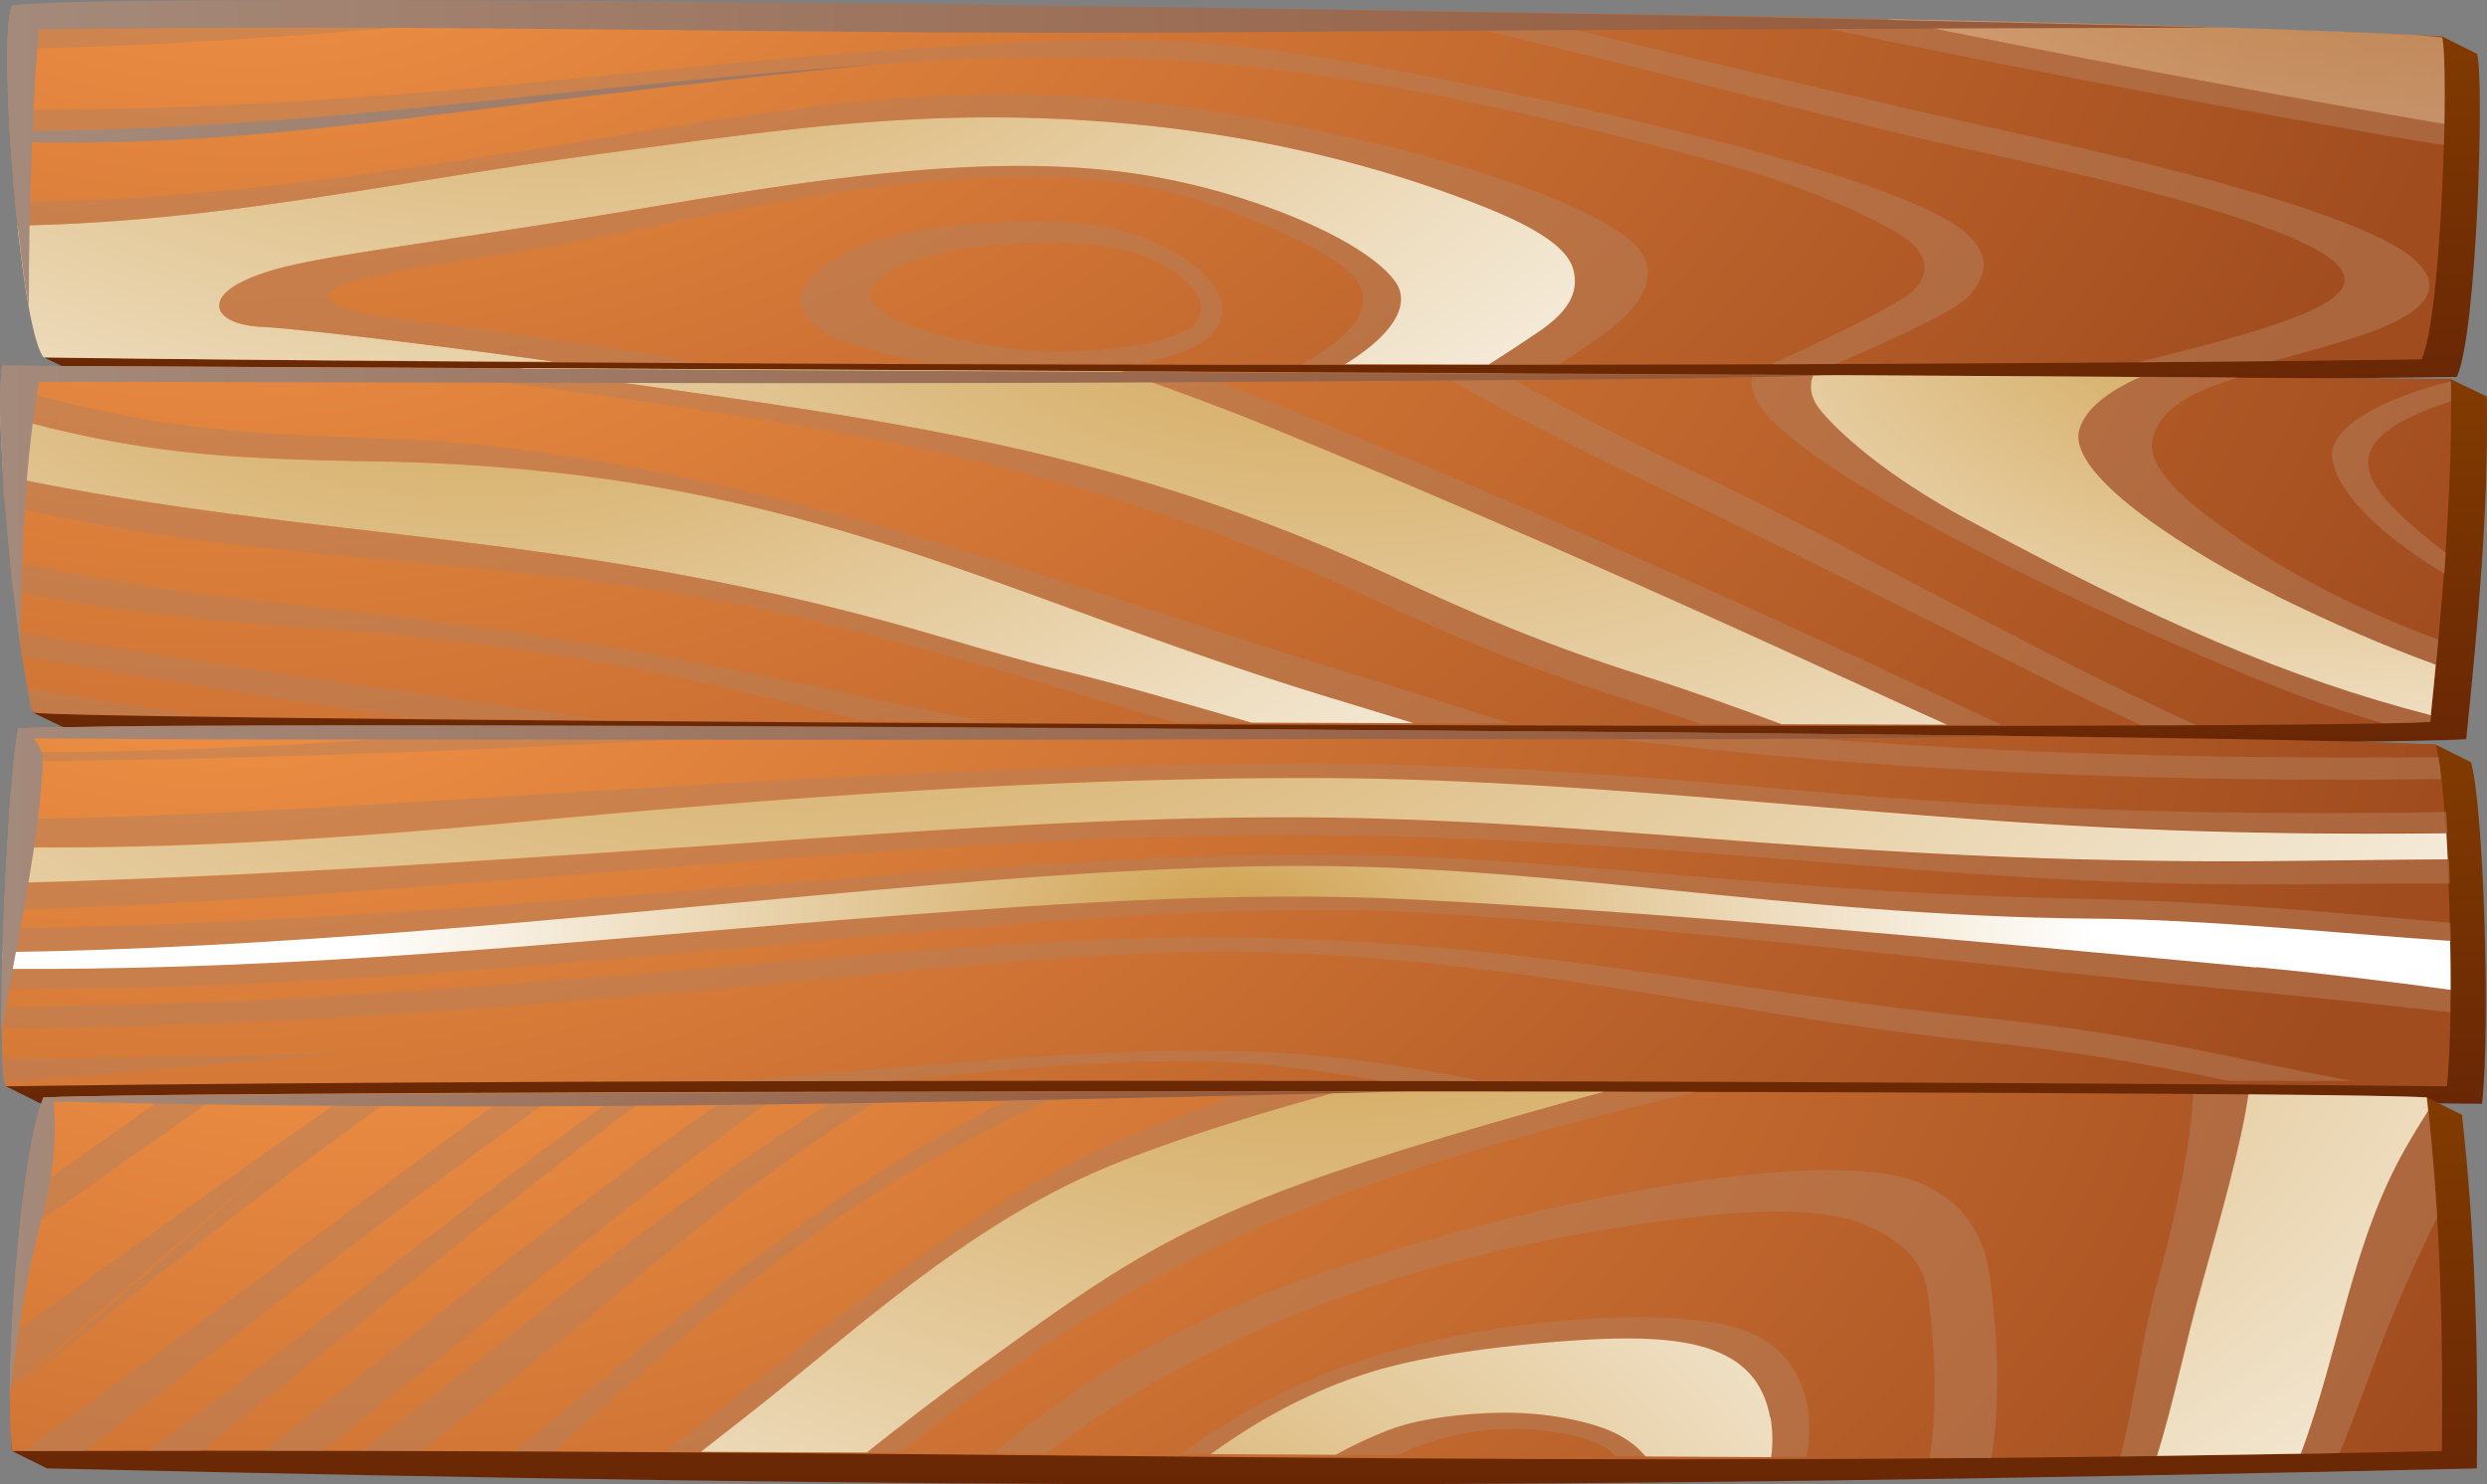
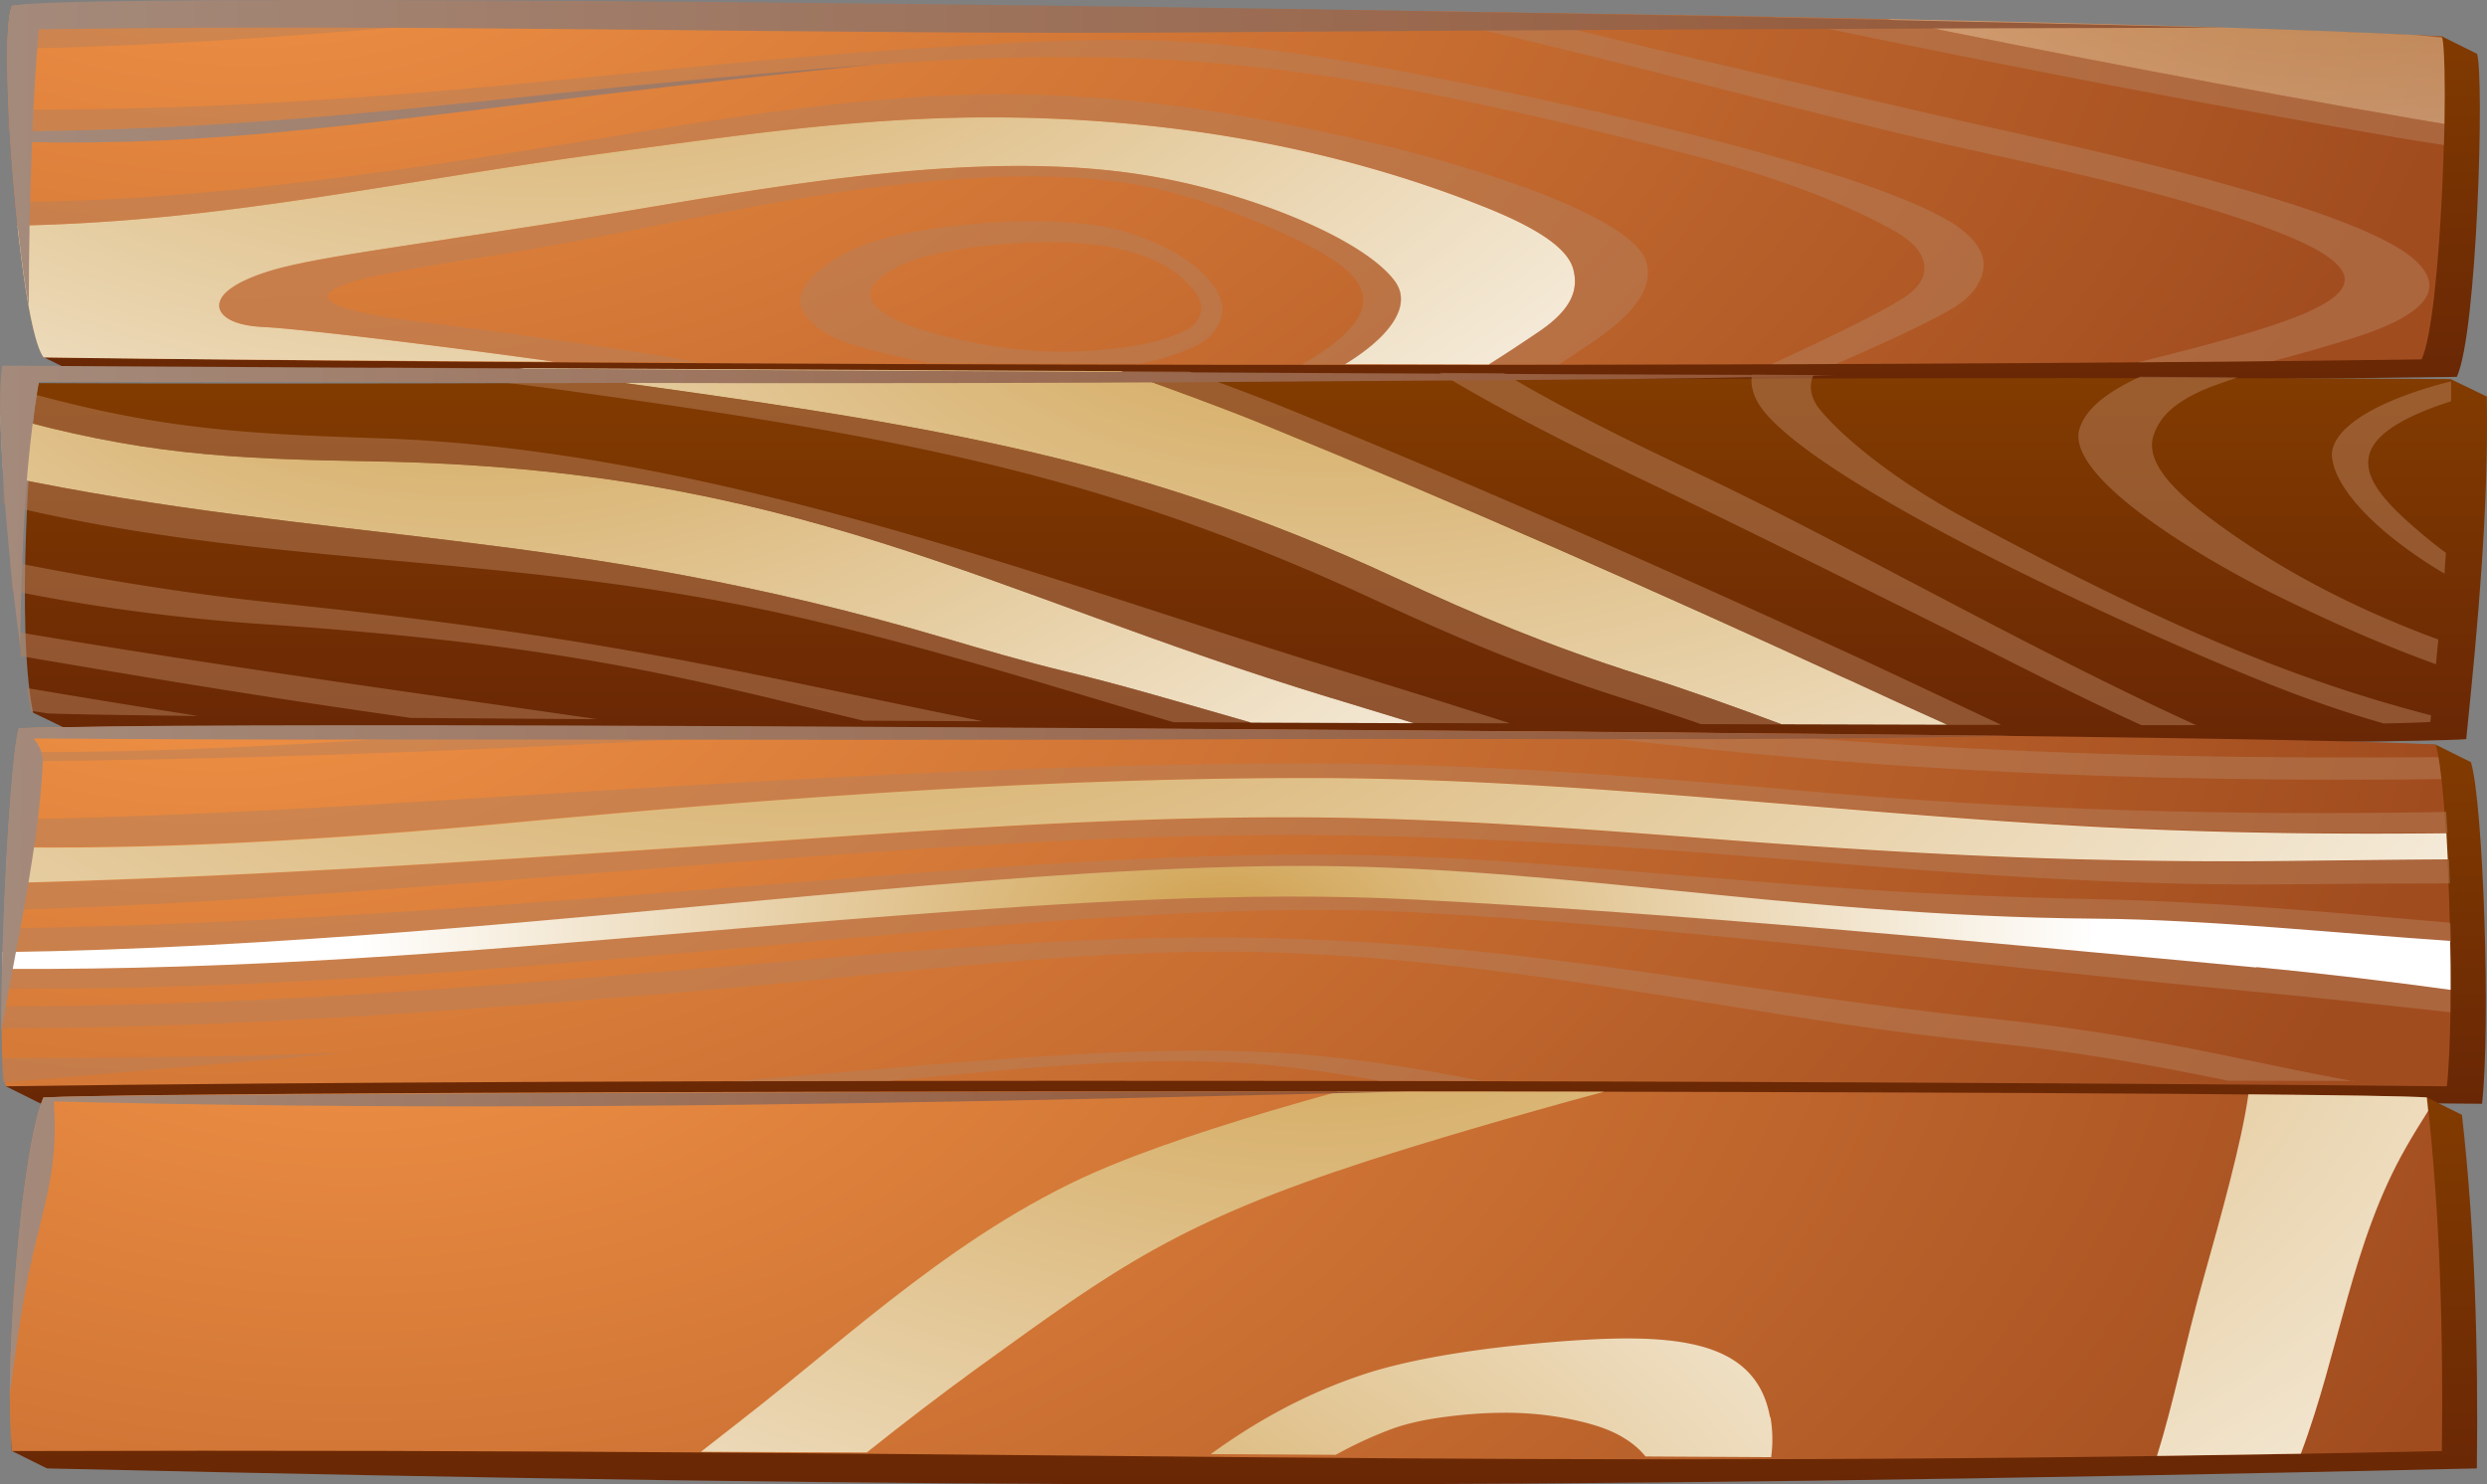
<svg xmlns="http://www.w3.org/2000/svg" viewBox="0 0 1000 597" fill="none" preserveAspectRatio="none">
  <rect x="0" y="0" width="1000" height="597" fill="#808080" stroke="none" />
  <path fill-rule="evenodd" clip-rule="evenodd" d="M19 9.385c24.603-3.794 739.245-5.3 962.862 5.245l14.154 7.03c2.945 10.156.001 112.715-8.169 129.901-241.856 3.403-716.258 2.734-956.119-.893l-14.154-7.031c-8.17-30.578-3.705-124.04 1.52-134.308L19 9.385Z" fill="url(#a)" />
  <path fill-rule="evenodd" clip-rule="evenodd" d="M4.845 2.354c25.459-3.962 762.9.893 977.017 12.276 2.945 10.155 0 112.714-8.169 129.9-241.856 3.404-716.258 2.734-956.119-.893C7.884 131.305-1.14 14.072 4.845 2.354Z" fill="url(#b)" />
  <path fill-rule="evenodd" clip-rule="evenodd" d="M15.483 154.072c233.591 1.116 738.582-3.46 969.893-1.619l14.534 7.031c.76 44.639-3.42 90.562-8.264 137.768-58.042 4.017-922.301-.056-963.814-3.627l-14.534-7.031c-6.934-33.144-1.33-116.954 2.185-132.578v.056Z" fill="url(#c)" />
-   <path fill-rule="evenodd" clip-rule="evenodd" d="M1.045 147.097c240.051 1.172 747.607 3.515 984.428 5.413.76 44.639-3.42 90.561-8.265 137.767-58.041 4.018-922.3 0-963.813-3.627-7.505-25.835-16.15-122.702-12.35-139.553Z" fill="url(#d)" />
  <path fill-rule="evenodd" clip-rule="evenodd" d="M21.754 299.93c52.152-2.566 827.401-5.077 957.639-.446l14.154 7.031c4.94 16.46 7.983 105.348 4.465 137.377-241.951-2.4-738.582-3.46-981.483 0l-14.154-7.031C.76 405.111 18.05 312.485 21.755 299.93Z" fill="url(#e)" />
  <path fill-rule="evenodd" clip-rule="evenodd" d="M7.6 292.9c55.951-2.79 895.512 1.451 971.792 6.584 4.94 16.461 7.98 105.349 4.465 137.377-241.951-2.399-738.581-3.459-981.482 0-4.56-9.43.855-129.23 5.225-143.905v-.056Z" fill="url(#f)" />
  <path fill-rule="evenodd" clip-rule="evenodd" d="M31.633 448.355c56.142-3.124 837.376-9.653 944.149-7.03l14.154 7.03c5.32 47.374 6.555 94.803 5.985 142.176-394.607 8.984-613.949 8.258-977.017 0l-14.155-7.03c-1.71-36.549 18.524-116.509 26.884-135.146Z" fill="url(#g)" />
  <path fill-rule="evenodd" clip-rule="evenodd" d="M17.478 441.381c60.036-3.348 909.762-3.237 958.399 0 5.319 47.373 6.554 94.802 5.984 142.175-385.677 8.091-548.307-1.339-977.017 0-3.42-31.191 3.704-121.92 12.634-142.175Z" fill="url(#h)" />
  <path style="mix-blend-mode:multiply" fill-rule="evenodd" clip-rule="evenodd" d="M180.584 96.041c21.944-3.292 47.592-7.142 75.236-11.83l1.33-.222c25.933-4.353 53.196-8.928 80.46-12.276 20.614-2.511 41.227-4.353 61.271-4.855 20.234-.502 39.898.335 58.517 3.125 22.039 3.292 44.647 9.82 63.361 17.577 18.999 7.867 34.008 17.13 40.183 25.667a14.101 14.101 0 0 1 1.615 3.013c3.04 8.203-3.705 18.135-17.669 27.565-1.33.893-2.66 1.786-4.18 2.678 19.189 0 38.473.056 57.947.112 6.839-4.297 13.584-8.761 20.328-13.336 13.205-8.984 15.674-16.907 13.68-24.775-1.995-8.035-13.015-16.237-35.813-25.277-60.987-24.384-128.433-35.767-197.114-35.99-52.722-.167-101.834 7.086-153.701 14.061C154.271 73.61 90.435 89.066 7.029 90.74c2.755 25.556 6.555 47.987 10.545 53.009 46.262.67 117.983 1.284 205.283 1.73a3778.276 3778.276 0 0 0-63.457-8.314c-27.358-3.348-46.832-5.357-53.387-5.636-6.27-.279-11.019-1.451-13.964-3.18-2.47-1.451-3.8-3.237-3.895-5.301 0-1.786.856-3.739 2.945-5.636 3.8-3.515 11.78-7.254 24.129-10.267 13.299-3.236 36.003-6.64 65.356-11.048v-.056Z" fill="url(#i)" />
  <path d="M375.417 91.968c7.6-1.116 15.2-1.898 22.799-2.4a216.26 216.26 0 0 1 20.899-.502c6.934.167 13.869.614 20.614 1.45 4.559.559 8.929 1.563 13.109 2.79a99.12 99.12 0 0 1 11.399 4.297c3.895 1.674 7.6 3.571 10.925 5.692 3.039 1.953 5.889 4.017 8.169 6.305 2.185 2.176 4.275 4.576 5.795 7.086 1.52 2.623 2.47 5.357 2.375 8.147-.095 2.623-1.045 5.413-2.85 7.868-1.71 2.399-4.18 4.52-7.41 6.138-4.654 2.343-9.879 4.185-15.484 5.691-2.47.67-5.035 1.228-7.599 1.73-28.404-.056-56.332-.167-83.5-.223-2.28-.391-4.465-.781-6.745-1.228-9.215-1.841-18.144-4.073-26.599-6.752-4.369-1.394-8.454-3.403-11.779-5.803-3.23-2.287-5.7-5.022-7.029-7.867-1.14-2.4-.95-4.966.095-7.366 1.14-2.678 3.324-5.301 5.794-7.421 3.23-2.79 7.03-5.357 11.4-7.644 4.084-2.177 8.739-4.018 13.584-5.413 7.029-2.009 14.439-3.515 22.133-4.631l-.095.055Zm-15.389 15.846c-22.798 12.053-3.134 21.985 21.849 27.9 23.559 5.58 43.318 7.198 67.826 4.296 9.69-1.116 19.569-3.403 27.264-7.253 3.894-1.953 5.984-5.58 6.079-8.593.19-3.795-2.85-7.645-6.079-10.825-11.4-11.16-30.399-15.513-51.108-15.959-19.568-.446-50.821 2.4-65.926 10.379l.095.055ZM7.029 90.684c83.405-1.618 147.241-17.13 239.006-29.462 51.962-6.975 100.979-14.173 153.701-14.061 68.681.223 136.127 11.55 197.113 35.99 22.704 9.096 33.818 17.298 35.813 25.277 1.995 7.868-.475 15.791-13.679 24.775-6.744 4.576-13.489 9.039-20.329 13.336h28.214a910.3 910.3 0 0 0 13.204-8.76c16.244-11.049 24.698-21.427 22.039-31.973-4.75-19.028-72.576-39.618-109.244-48.155-124.253-28.904-185.429-22.766-309.397-2.343C158.45 69.369 77.23 81.087 6.08 81.198v1.172l.094.167v.168l.19 1.507v.167l.095.893c0 .78.19 1.618.285 2.399v.446c0 .893.19 1.786.285 2.623v-.056ZM3.894 52.853c97.655-.614 174.41-10.881 248.506-18.135C438.304 16.47 499.575 14.686 685.764 63.845c34.673 9.15 62.222 20.924 77.326 29.852 12.919 7.589 14.819 18.302 1.995 26.337-9.31 5.859-30.399 16.238-52.912 26.449 8.834 0 17.479-.056 26.123-.111 20.614-8.984 39.138-17.577 47.782-22.99 3.8-2.399 6.84-5.245 8.74-8.314 1.995-3.069 2.945-6.249 2.755-9.374-.19-2.957-1.615-5.97-3.99-8.76-2.47-2.958-5.89-5.692-9.88-8.035-17.004-10.044-50.537-20.87-88.154-30.857-54.432-14.396-117.983-27.174-152.561-33.089-69.821-11.941-102.499-9.765-173.27-5.468-40.848 2.51-79.701 6.305-119.218 10.21C176.879 36.95 100.504 44.428 3.42 44.093v8.035h.474v.725Zm-.95-33.2c89.58-1.452 176.88-10.547 264.75-18.136-22.989-.111-45.028-.223-66.021-.334C136.032 6.037 70.2 9.83 3.419 10.223v2.008h-.19v3.292h-.19v4.297h-.095v-.168Zm558.663-15.29c75.52 16.015 162.44 40.622 226.561 54.962 21.279 4.799 67.256 14.34 104.399 25.947 82.55 25.723 54.622 38.222-20.804 57.417l-11.969 3.013c18.809-.167 36.858-.279 54.147-.502 10.924-2.902 21.564-5.915 31.538-9.04 33.058-10.267 36.573-21.036 26.028-31.135-22.418-21.372-131.092-44.807-171.939-53.958-39.043-8.76-77.706-18.023-116.464-27.118-24.888-5.86-52.057-12.723-80.08-19.084-13.774-.223-27.643-.39-41.512-.613l.095.111Zm150.186 2.4c83.025 17.353 166.81 33.814 251.45 48.433 6.27 1.06 12.729 2.12 19.474 3.125 0-2.902.19-5.747.19-8.482-4.18-.67-8.36-1.339-12.35-2.064-71.055-12.276-141.731-25.835-211.742-40.12-15.294-.335-30.968-.613-46.927-.948l-.095.056Zm260.854 7.42c3.135.391 6.27.782 9.31 1.117 0-.223-.095-.447-.19-.614a407.882 407.882 0 0 0-9.215-.446l.095-.056ZM115.228 107.09c-12.35 3.013-20.33 6.752-24.129 10.267-2.09 1.897-3.04 3.794-2.945 5.636 0 2.009 1.425 3.85 3.895 5.301 2.945 1.729 7.695 2.901 13.964 3.18 6.65.335 26.029 2.288 53.387 5.636a3776.916 3776.916 0 0 1 63.456 8.314c18.524.112 37.713.167 57.567.279-7.03-1.339-14.249-2.623-21.659-3.739-28.403-4.352-54.336-7.979-75.235-10.713-14.154-1.841-78.181-7.812-39.613-18.525 11.589-3.237 32.678-6.417 59.752-10.825 47.592-7.7 96.799-19.809 144.391-26.058 18.714-2.456 37.428-4.241 55.667-4.743 18.049-.502 35.528.279 51.962 2.957 19.474 3.125 41.037 11.16 57.566 18.525 30.684 13.671 49.302 26.449 20.804 47.262a113.331 113.331 0 0 1-10.544 6.696h17.289c1.425-.893 2.85-1.786 4.18-2.678 13.964-9.486 20.708-19.363 17.668-27.565-.38-1.06-.949-2.065-1.614-3.013-6.08-8.537-21.089-17.8-40.183-25.668-18.714-7.756-41.323-14.284-63.361-17.576-18.619-2.79-38.283-3.627-58.517-3.125-20.044.502-40.658 2.343-61.271 4.854-27.264 3.348-54.527 7.924-80.461 12.276l-1.33.223c-27.643 4.632-53.291 8.482-75.235 11.83-29.353 4.408-52.057 7.812-65.356 11.048l-.095-.056Z" fill="#B7805C" style="mix-blend-mode:multiply" opacity=".5" />
  <path style="mix-blend-mode:multiply" opacity=".5" fill-rule="evenodd" clip-rule="evenodd" d="M982.052 15.244c-3.135-.335-6.174-.726-9.309-1.116-50.822-2.511-126.628-4.687-213.928-6.473C828.826 21.94 899.407 35.5 970.558 47.775c4.085.725 8.169 1.395 12.349 2.064.285-16.795 0-30.298-.855-34.595Z" fill="url(#j)" />
  <path style="mix-blend-mode:multiply" fill-rule="evenodd" clip-rule="evenodd" d="M742.287 272.924c-76.566-35.21-154.556-69.693-234.542-102.336-17.194-7.03-36.857-14.117-56.901-21.315-83.785-.446-166.715-.837-242.426-1.228 8.454 1.172 16.909 2.344 25.458 3.572 132.993 18.469 217.633 29.964 326.876 80.573 33.628 15.568 61.652 27.453 99.27 39.394 19.568 6.194 37.997 12.834 56.331 19.697l66.591.168c-12.824-5.748-26.218-11.885-40.657-18.581v.056Z" fill="url(#k)" />
  <path style="mix-blend-mode:multiply" fill-rule="evenodd" clip-rule="evenodd" d="M535.2 280.68c-139.832-42.631-214.878-92.292-385.013-95.138-59.751-1.004-93.57-2.901-149.996-18.636.095 7.086.57 15.456 1.14 24.495 130.142 27.286 227.986 20.757 377.698 64.95 16.244 4.799 32.488 9.598 49.207 13.615 21.754 5.19 47.782 12.89 74.855 20.646 21.564.111 43.413.167 65.452.223-11.21-3.404-22.324-6.807-33.249-10.155h-.094Z" fill="url(#l)" />
  <path d="M980.437 257.188c-35.148-12.945-66.876-29.685-93.949-50.498-16.909-13.001-23.084-22.933-20.709-31.08 2.375-7.979 9.025-15.122 26.694-21.315 2.374-.837 4.844-1.674 7.219-2.511-12.634-.112-25.743-.168-39.137-.279-13.395 6.138-21.944 12.889-24.414 20.98-5.795 19.195 48.352 51.726 78.94 66.792 23.084 11.383 44.173 20.534 64.406 27.843.285-3.348.665-6.751.95-10.099v.167Zm-3.039 30.466c-57.567-14.898-110.669-37.887-186.854-79.011-28.309-15.289-48.448-31.806-58.232-43.244-4.18-4.911-5.225-9.988-3.135-14.564l-24.698-.167c-.38 1.897-.285 3.85.19 5.803.76 3.292 2.564 6.584 5.129 9.597 10.925 12.834 37.238 29.574 68.111 46.258 44.553 24.105 98.7 48.266 128.813 60.486 19.379 7.867 35.908 13.615 51.772 18.134 8.834-.167 15.294-.39 18.714-.613l.285-2.623-.095-.056Zm-94.235 4.018c-65.451-29.797-138.217-71.367-193.598-97.983-17.574-8.426-55.572-25.835-84.831-43.579l-25.933-.168c32.108 19.586 74.286 39.45 95.184 49.494 32.774 15.791 64.977 31.917 97.275 47.931 27.453 13.615 57.946 29.741 89.769 44.249h22.039l.095.056Zm-78.465-.168c-18.524-8.648-37.903-17.967-59.942-28.122-73.715-33.926-148.856-67.126-225.897-98.541-12.444-5.078-26.313-10.211-40.657-15.401l-27.263-.167c20.043 7.198 39.707 14.284 56.901 21.315 79.985 32.642 157.976 67.07 234.541 102.335 14.44 6.64 27.929 12.834 40.658 18.581h21.659ZM152.561 147.822c25.934 3.069 52.437 6.082 78.845 9.765 131.473 18.246 212.978 33.423 320.892 83.419 34.103 15.791 62.601 27.9 100.694 39.952 10.639 3.404 20.993 6.808 30.968 10.267 10.734 0 21.564.056 32.393.112-18.334-6.919-36.763-13.503-56.332-19.697-37.617-11.941-65.641-23.826-99.269-39.394-109.149-50.61-193.884-62.104-326.876-80.574a3208.672 3208.672 0 0 1-25.458-3.571l-55.857-.279ZM.095 166.849c56.427 15.736 90.245 17.689 149.996 18.637 170.23 2.846 245.181 52.507 385.013 95.138 11.019 3.348 22.133 6.751 33.248 10.155 12.919 0 25.838.112 38.852.112-21.848-6.975-43.507-13.783-64.881-20.311-118.363-36.102-254.965-90.004-390.522-94.356C91.005 174.271 59.087 171.816 0 154.741h.19V159.484H.095V166.849Zm1.995 36.214c107.249 25.891 202.528 18.748 317.091 44.751 50.442 11.439 101.549 27.453 152.656 42.63 10.355 0 20.709.112 31.158.112-27.073-7.756-53.101-15.457-74.855-20.646-16.719-4.017-32.963-8.816-49.207-13.615-149.711-44.137-247.556-37.608-377.698-64.95V199.045l.095 1.116V202.672h.76v.391Zm3.325 34.595c31.918 6.473 66.97 11.104 100.979 13.392 123.777 8.37 171.845 22.32 240.811 38.78 15.674.056 31.633.168 47.972.224a714.44 714.44 0 0 0-10.64-2.121c-89.769-18.19-143.061-31.973-274.723-45.588-36.478-3.794-71.151-9.653-105.73-16.46v1.953l.19.167V229.01c0 .613.096 1.227.19 1.841V231.688l.19 1.674v1.172l.19 1.283v1.395l.57.446Zm3.42 26.282c41.892 7.142 85.21 14.396 129.287 20.869 9.024 1.339 18.049 2.622 27.073 3.905 22.989.168 48.067.335 74.951.503C162.82 278.057 84.64 267.343 7.41 254.231v.167l.19 1.228v1.116l.19 1.395v.948l.095.168v.167l.19.893v.335l.095.892v2.511l.19.168.474-.279Zm4.274 22.04 6.27.949c10.164.335 30.873.669 60.226 1.004-22.988-3.627-45.787-7.309-68.68-11.215v.334c0 .391.19.782.19 1.172v.502c.094.447.19.837.284 1.284v.502l.285 1.172v.502c.095.391.19.781.285 1.116v.223l.285 1.172v.223c0 .335.19.67.285 1.004v.112l.57-.056Zm970.178-63.778c-3.99-2.957-7.694-5.97-11.019-8.816-22.134-18.916-33.058-34.707 5.7-49.382a147.236 147.236 0 0 1 7.599-2.623v-8.035c-5.7 1.451-11.019 3.013-15.769 4.687-18.619 6.473-30.493 14.787-32.013 23.213a9.257 9.257 0 0 0 0 3.236c1.235 9.374 10.639 21.092 24.698 32.252a181.28 181.28 0 0 0 20.424 13.949c.19-2.845.38-5.635.57-8.481h-.19Z" fill="#B7805C" style="mix-blend-mode:multiply" opacity=".5" />
-   <path style="mix-blend-mode:multiply" fill-rule="evenodd" clip-rule="evenodd" d="M915.079 239.388c-30.588-15.065-84.735-47.596-78.94-66.791 2.47-8.091 10.924-14.898 24.414-20.98-40.848-.279-85.02-.558-131.378-.782-2.089 4.576-.949 9.654 3.135 14.564 9.69 11.439 29.828 27.955 58.232 43.244 76.185 41.124 129.287 64.113 186.854 79.012.665-6.808 1.425-13.615 1.995-20.367-20.234-7.366-41.228-16.461-64.407-27.844l.095-.056Z" fill="url(#m)" />
  <path d="M357.653 434.685c50.632-4.799 106.679-11.048 153.986-6.249 13.3 1.339 27.739 3.515 43.128 6.193h40.657c-28.213-5.58-56.426-9.932-82.835-11.327-57.281-3.125-124.917 3.906-182.389 8.593-12.064 1.004-24.034 1.953-36.098 2.957 20.899 0 42.083-.111 63.551-.111v-.056Zm-216.302-11.327c-46.832 1.674-93.664 2.064-140.497 2.176v4.91s0 .447.095.67v2.399c0 .223 0 .447.095.614v.335s.095.39.19.558v.335l139.547-12.053.57.056Zm805.268 11.55c-11.21-2.064-22.704-4.352-34.673-6.863-39.043-8.314-71.151-14.229-111.999-18.469-105.253-10.937-183.814-30.523-297.237-32.475-72.386-1.228-153.226 6.863-225.707 12.833-89.01 7.31-177.45 14.62-276.339 14.787v.112H.57v8.704c99.554-.223 188.374-7.533 277.669-14.842 71.911-5.915 152.466-17.131 224.187-15.903 64.501 1.116 125.868 11.048 187.804 21.036 36.383 5.915 71.056 11.439 108.199 15.289 35.717 3.683 64.596 8.705 97.559 15.512 17.004 0 33.913 0 50.632.056v.223Zm38.663-36.827c-24.604-3.348-50.442-6.584-78.181-9.151-111.713-10.49-233.876-21.929-338.75-27.342-68.016-3.515-140.497 1.34-208.133 6.473-28.023 2.12-56.331 4.52-84.45 6.919-89.2 7.589-176.31 15.01-275.009 14.508v8.147c99.459.502 186.854-6.92 276.434-14.564 89.01-7.589 204.333-20.701 290.493-16.238 104.494 5.413 226.562 21.427 338.085 31.917 25.554 2.4 52.247 5.357 79.511 8.315v-9.598.614Zm-.285-27.007c-47.688-4.241-95.565-8.481-141.257-9.43-35.908-.781-71.721-2.176-107.629-4.854-25.173-1.842-46.737-3.683-66.591-5.301-59.466-4.966-104.304-8.705-162.345-7.645-61.272 1.116-122.068 5.915-182.675 10.658-106.963 8.426-215.447 17.521-323.17 18.804V383.406c108.578-1.507 221.716-13.113 324.69-22.599 60.132-5.58 120.548-10.825 181.345-11.941 113.138-2.064 207.087 20.032 335.995 21.092 44.362.391 98.604 6.027 142.112 8.928 0-2.455-.095-4.854-.19-7.31l-.285-.502Zm-.95-25.277c-20.899.056-41.893.391-62.887.614-82.265.893-149.711-2.399-231.311-8.76-54.052-4.185-108.864-8.37-163.391-8.761-85.019-.614-176.689 7.031-261.329 12.667-86.54 5.747-170.99 11.383-262.945 13.726V365.996c172.32-4.798 368.199-31.303 524.749-30.187 54.052.391 108.674 3.348 162.251 7.477 82.075 6.361 149.236 13.225 231.976 12.332 21.374-.223 42.653-.335 63.932-.335-.095-3.236-.285-6.473-.38-9.653l-.665.167Zm-1.14-19.25c-81.696 1.395-166.336-.279-258.195-8.538-66.211-5.97-133.087-10.992-198.728-10.992-103.829 0-215.163 6.64-319.182 13.057-67.256 4.185-133.562 8.314-203.193 9.486V340.496c66.211.949 133.942-3.348 204.808-9.988 102.974-9.653 214.783-17.855 318.231-17.855 103.449 0 213.453 14.396 320.227 19.808 45.502 2.288 91.289 2.902 137.267 2.4-.19-2.958-.38-5.803-.57-8.538l-.665.224Zm-2.47-22.041c-16.909.112-33.818.167-50.632.112-74.191-.335-148.191-3.014-227.037-9.709-28.023-.279-57.091-.503-86.825-.726 16.434 1.339 34.008 3.069 53.102 5.19 108.674 12.22 212.028 15.121 312.627 13.949-.38-3.403-.76-6.361-1.235-8.76v-.056Zm-747.321-12.332c-75.901 4.688-150.852 10.77-227.132 10.267V303.446l-.095.056V305.12l-.095.056v1.004l-.095.056c91.1-.893 174.03-3.906 261.9-8.593 31.063-1.674 62.696-3.348 94.994-4.911l3.325-.167c-46.547-.223-91.29-.335-132.707-.446l-.095.055Z" fill="#B7805C" style="mix-blend-mode:multiply" opacity=".5" />
  <path style="mix-blend-mode:multiply" fill-rule="evenodd" clip-rule="evenodd" d="M907.197 388.93c27.738 2.623 53.481 5.803 78.18 9.151 0-6.361 0-13.001-.19-19.697-43.412-2.902-97.654-8.593-142.112-8.928-128.907-1.06-222.856-23.212-335.995-21.092-60.796 1.116-121.213 6.417-181.344 11.941-102.974 9.486-216.112 21.148-324.691 22.599V389.655c98.604.503 185.809-6.919 275.009-14.507 28.118-2.4 56.426-4.799 84.45-6.919 67.636-5.134 140.117-9.988 208.133-6.473 104.873 5.412 227.036 16.851 338.75 27.341l-.19-.167Z" fill="url(#n)" />
  <path style="mix-blend-mode:multiply" fill-rule="evenodd" clip-rule="evenodd" d="M983.477 335.084c-45.978.502-91.67-.112-137.267-2.4-106.774-5.412-212.883-19.808-320.226-19.808-107.344 0-215.258 8.202-318.232 17.855-70.96 6.64-138.596 10.937-204.808 9.988V342.728l-.19 2.455v.447l-.19 2.455v.446l-.094 2.288v.893l-.095 2.12v1.284c91.954-2.344 176.404-7.924 262.944-13.727 84.64-5.636 176.405-13.28 261.33-12.666 54.526.39 109.338 4.575 163.39 8.76 81.6 6.305 149.141 9.653 231.311 8.761 20.994-.224 41.988-.503 62.887-.614a3238.1 3238.1 0 0 0-.57-10.714l-.19.168Z" fill="url(#o)" />
-   <path d="M537.099 585.063s.95-.502 1.425-.781a169.974 169.974 0 0 1 19.854-9.151c4.749-1.842 9.974-3.181 15.389-4.185 5.224-.949 10.734-1.619 16.149-2.121a186.6 186.6 0 0 1 17.764-.669c5.509.111 10.924.502 16.244 1.283 5.129.725 10.354 1.786 15.389 3.181 5.224 1.45 9.974 3.348 13.964 5.858 3.325 2.065 6.27 4.576 8.359 7.254h-11.969c-1.235-1.395-2.755-2.622-4.37-3.627-5.414-3.348-13.679-5.133-21.088-6.249-23.749-3.46-44.553 1.004-61.937 9.318l-24.983-.111h-.19Zm-116.273-.614c12.159-9.207 25.173-18.023 39.707-26.449C520 523.405 594.665 499.132 683.01 489.256c32.868-3.683 54.432-2.232 67.826 3.683 13.299 5.803 22.799 13.838 24.509 28.29 2.85 22.654 3.704 44.416.57 65.061 6.744 0 13.489.056 20.234.056h4.559c3.61-22.598 2.66-46.704-.475-71.757-2.185-17.744-10.164-30.913-27.928-38.669-32.013-14.006-120.548 2.623-164.53 13.782-106.109 26.951-158.831 53.065-208.038 94.635 7.03 0 14.059.056 21.089.112Zm-58.992-.335c93.38-73.599 154.746-105.46 319.941-145.021-12.064 0-24.318 0-36.763-.056-37.712 10.155-71.53 20.199-93.759 27.397-77.61 25.054-102.594 43.412-157.121 82.917-15.959 11.551-30.968 23.101-45.502 34.707h13.204v.056ZM881.833 439.93c-.38 16.181-6.649 48.154-13.774 73.487-7.979 28.29-9.594 50.554-15.484 72.315l14.724-.167c6.84-21.817 11.305-45.197 18.904-72.092 6.745-23.771 15.294-54.07 17.859-73.32a28621.7 28621.7 0 0 0-22.229-.168v-.055ZM281.944 583.779c5.605-4.408 11.209-8.816 16.909-13.224 43.317-33.647 88.915-77.505 146.766-101.442 24.794-10.267 56.902-20.367 92.62-30.188h-35.243c-23.654 7.645-45.597 15.903-64.406 25.054-55.572 27.063-104.874 68.521-148.857 102.67-7.314 5.692-14.534 11.327-21.848 16.963h14.059v.167Zm694.504-136.986c-3.135 4.966-6.175 9.876-8.93 14.731-21.848 38.111-26.883 82.024-42.272 123.148 5.13-.111 10.354-.167 15.484-.279 4.37-10.546 8.265-21.092 12.159-31.638 8.075-21.929 16.719-42.351 27.074-63.108-.855-14.285-1.995-28.57-3.515-42.798v-.056ZM222.952 583.612c57.947-51.949 113.044-104.065 206.803-144.519h-17.764c-43.412 20.98-83.69 47.038-132.232 85.261-24.699 19.473-48.447 39.394-72.481 59.146h15.674v.112ZM341.03 439.26c-58.516 35.153-111.808 79.123-161.775 118.015-11.209 8.705-22.419 17.465-33.723 26.17h23.843c8.17-6.306 16.245-12.667 24.414-18.972 52.057-40.51 103.829-89.334 165.005-125.269H341.03v.056Zm-45.597.112c-26.313 18.079-51.297 36.827-75.331 55.073-21.658 16.517-43.127 33.424-64.406 50.164-16.529 13.001-32.963 25.946-49.587 38.78h23.274c13.584-10.546 27.073-21.148 40.562-31.806 43.318-34.093 92.905-75.886 144.867-112.267h-19.379v.056Zm-45.692.167c-28.119 20.143-55.002 40.845-81.885 61.491-35.718 27.453-71.436 55.129-108.104 82.359h20.994c33.533-26.281 65.641-52.674 96.894-77.84 27.738-22.319 55.667-44.639 85.21-66.066h-13.109v.056Zm-44.173.112c-37.902 26.839-74.38 54.627-110.003 80.908-28.689 21.148-57.092 42.073-86.16 62.941h24.603c64.312-48.88 127.388-99.322 191.034-143.849-6.649 0-13.204 0-19.569.055l.095-.055Zm-64.786.334c-44.457 30.467-87.68 61.714-129.287 91.957l-6.935 5.022v.391c0 .669 0 1.283-.095 1.953v18.86l136.792-118.015-.475-.168ZM3.99 558.447v1.953-1.953Zm0 1.953c8.17-6.417 16.34-12.89 24.509-19.53 41.322-33.479 85.495-67.963 131.852-100.996-6.65 0-13.204.056-19.474.111L3.99 560.4Zm63.267-119.912c-16.34 11.438-32.204 22.654-47.878 33.702-3.325 2.4-6.744 4.743-10.07 7.143v.223l-.094.725v.223l-.19 1.172v.223l-.19.949v.223l-.19 1.395v.837l-.095.223-.19 1.507v.893l-.095.055v.224l-.19 1.227v.893l-.285 1.841v.279l-.095.67V496.733l-.19.279c7.98-5.524 15.96-11.104 23.939-16.74 18.713-13.168 37.712-26.56 56.996-40.119-7.6.056-14.724.111-21.183.167v.168Zm659.071 145.523c1.234-6.417 1.425-12.554.76-18.19-1.9-15.233-10.545-27.174-25.269-32.698-1.9-.726-3.8-1.284-5.795-1.786-17.764-4.241-44.267-4.631-72.195-1.785-27.454 2.79-56.522 8.648-80.366 16.907-20.138 6.975-38.282 16.237-54.906 26.895-4.655 3.013-9.31 6.138-13.774 9.318h12.064a456.096 456.096 0 0 1 11.969-8.146c14.819-9.542 30.968-17.689 49.017-23.715 21.374-7.142 51.677-11.16 76.661-13.169 46.452-3.738 81.315-2.176 87.205 30.188.949 5.022 1.044 10.378.285 16.07h14.249l.095.111Z" fill="#B7805C" style="mix-blend-mode:multiply" opacity=".5" />
  <path style="mix-blend-mode:multiply" fill-rule="evenodd" clip-rule="evenodd" d="M886.202 513.417c-7.6 26.895-12.064 50.275-18.904 72.092 18.714-.279 37.998-.558 57.852-.892 15.484-41.069 20.423-85.038 42.272-123.149 2.755-4.854 5.795-9.765 8.93-14.731-.19-1.785-.38-3.627-.57-5.412-7.315-.502-33.153-.893-71.721-1.228-2.66 19.251-11.209 49.55-17.859 73.32Zm-492.071 35.935c54.622-39.506 79.605-57.864 157.121-82.918 22.228-7.142 56.046-17.242 93.759-27.397-20.614 0-41.702-.056-62.981-.056h-43.887c-35.718 9.821-67.826 19.92-92.62 30.187-57.852 23.938-103.449 67.796-146.766 101.443-5.605 4.408-11.305 8.816-16.909 13.224 22.038.112 44.267.168 66.686.279 14.629-11.662 29.638-23.212 45.502-34.707l.095-.055Z" fill="url(#p)" />
  <path style="mix-blend-mode:multiply" fill-rule="evenodd" clip-rule="evenodd" d="M711.698 569.885c-5.89-32.363-40.658-33.925-87.205-30.187-24.983 2.009-55.382 6.027-76.66 13.169-18.049 6.026-34.198 14.173-49.018 23.714a241.402 241.402 0 0 0-11.969 8.203c16.719.111 33.438.167 50.252.279.475-.279.95-.502 1.425-.781a170.05 170.05 0 0 1 19.854-9.151c4.75-1.842 9.974-3.181 15.389-4.185 5.225-.949 10.734-1.618 16.149-2.121a186.612 186.612 0 0 1 17.764-.669c5.51.111 10.924.502 16.244 1.283 5.13.725 10.355 1.786 15.389 3.181 5.225 1.45 9.975 3.348 13.964 5.859 3.325 2.064 6.27 4.575 8.36 7.253 16.814.112 33.723.168 50.537.279.76-5.691.57-11.104-.285-16.07l-.19-.056Z" fill="url(#q)" />
  <path style="mix-blend-mode:screen" fill-rule="evenodd" clip-rule="evenodd" d="M15.58 11.784h2.564c152.846-2.455 312.247 2.344 463.953 1.228 136.792-1.005 273.584-1.562 411.231-1.897C494.351 1.015 21.278-2.947 4.845 2.355c-2.375 4.63-2.375 25.834-.95 50.497v1.563l.095.056v.055c0 .726 0 1.395.095 2.12v.112h.095v.056c1.52 23.268 4.18 48.88 7.41 66.401 0-22.375.38-44.137 1.33-66.066 34.672.781 70.96-1.005 111.618-5.19 38.947-4.017 77.515-9.15 116.273-13.782 37.808-4.52 73.526-8.537 110.668-12.22-29.353 2.065-61.746 5.078-99.079 8.705-71.721 7.03-146.006 16.907-239.386 18.079.57-13.56 1.425-27.174 2.565-41.012v.055Z" fill="url(#r)" />
  <path style="mix-blend-mode:screen" fill-rule="evenodd" clip-rule="evenodd" d="M24.603 147.152c-8.55 0-16.434-.055-23.653-.111-2.85 13.001 1.52 73.096 7.124 111.988.665-31.917 1.33-62.774 5.89-94.746.475-3.404 1.045-6.808 1.615-10.212v-.502c91.859 0 183.529.391 275.104.502 66.686.056 133.372 0 199.963-.446l24.318-.167c73.906-.614 148.857-.503 222.762-2.567-286.503-.949-577.851-3.069-713.218-3.683l.095-.056Z" fill="url(#s)" />
  <path style="mix-blend-mode:screen" fill-rule="evenodd" clip-rule="evenodd" d="M.665 414.151c2.375-13.615 5.13-27.956 7.79-42.296 2.184-11.773 4.179-23.603 5.794-34.986 1.425-10.49 2.565-20.701 2.945-30.243.19-3.292-1.045-6.473-3.705-9.653 33.913.167 67.826.446 101.739.446 103.259-.111 206.898.224 310.537.056 16.244 0 32.583 0 48.827-.111 10.354 0 20.709-.056 30.968-.112 101.264-.391 202.148.948 303.032-1.339-334.475-3.348-695.644-5.524-783.134-3.46-9.024.112-15.104.223-17.954.391C4.18 304.004.19 376.152.57 414.095h.095v.056Z" fill="url(#t)" />
  <path style="mix-blend-mode:screen" fill-rule="evenodd" clip-rule="evenodd" d="M11.21 513.919c5.794-28.736 12.348-41.18 10.448-70.195v-.781c7.41.167 14.725.335 22.134.502 135.367 2.902 269.689 1.172 404.296-1.73 39.518-.837 79.036-1.841 118.649-2.79-278.809.223-523.99 1.005-549.258 2.4-.285.725-.665 1.562-.95 2.455-6.935 19.641-12.444 79.402-12.634 117.345 2.184-15.791 4.084-31.582 7.314-47.262v.056Z" fill="url(#u)" />
  <defs>
    <radialGradient id="b" cx="0" cy="0" r="1" gradientUnits="userSpaceOnUse" gradientTransform="matrix(898.267 0 0 527.635 102.119 -64.158)">
      <stop stop-color="#F59547" />
      <stop offset="1" stop-color="#A14C1F" />
    </radialGradient>
    <radialGradient id="d" cx="0" cy="0" r="1" gradientUnits="userSpaceOnUse" gradientTransform="matrix(968.373 0 0 568.815 90.34 39.126)">
      <stop stop-color="#F59547" />
      <stop offset="1" stop-color="#A14C1F" />
    </radialGradient>
    <radialGradient id="f" cx="0" cy="0" r="1" gradientUnits="userSpaceOnUse" gradientTransform="matrix(891.333 0 0 523.562 92.81 234.646)">
      <stop stop-color="#F59547" />
      <stop offset="1" stop-color="#A14C1F" />
    </radialGradient>
    <radialGradient id="h" cx="0" cy="0" r="1" gradientUnits="userSpaceOnUse" gradientTransform="matrix(906.247 0 0 532.322 141.636 363.932)">
      <stop stop-color="#F59547" />
      <stop offset="1" stop-color="#A14C1F" />
    </radialGradient>
    <radialGradient id="i" cx="0" cy="0" r="1" gradientUnits="userSpaceOnUse" gradientTransform="matrix(675.79 0 0 396.954 220.102 -64.381)">
      <stop stop-color="#CFA04D" />
      <stop offset="1" stop-color="#fff" />
    </radialGradient>
    <radialGradient id="j" cx="0" cy="0" r="1" gradientUnits="userSpaceOnUse" gradientTransform="matrix(366.868 0 0 215.496 943.01 -75.095)">
      <stop stop-color="#CFA04D" />
      <stop offset="1" stop-color="#fff" />
    </radialGradient>
    <radialGradient id="k" cx="0" cy="0" r="1" gradientUnits="userSpaceOnUse" gradientTransform="matrix(685.195 0 0 402.478 535.294 87.225)">
      <stop stop-color="#CFA04D" />
      <stop offset="1" stop-color="#fff" />
    </radialGradient>
    <radialGradient id="l" cx="0" cy="0" r="1" gradientUnits="userSpaceOnUse" gradientTransform="matrix(653.467 0 0 383.841 191.32 101.788)">
      <stop stop-color="#CFA04D" />
      <stop offset="1" stop-color="#fff" />
    </radialGradient>
    <radialGradient id="m" cx="0" cy="0" r="1" gradientUnits="userSpaceOnUse" gradientTransform="matrix(455.973 0 0 267.835 925.909 118.081)">
      <stop stop-color="#CFA04D" />
      <stop offset="1" stop-color="#fff" />
    </radialGradient>
    <radialGradient id="n" cx="0" cy="0" r="1" gradientUnits="userSpaceOnUse" gradientTransform="matrix(349.389 0 0 205.229 493.116 373.139)">
      <stop stop-color="#CFA04D" />
      <stop offset="1" stop-color="#fff" />
    </radialGradient>
    <radialGradient id="o" cx="0" cy="0" r="1" gradientUnits="userSpaceOnUse" gradientTransform="matrix(935.695 0 0 549.62 318.611 172.82)">
      <stop stop-color="#CFA04D" />
      <stop offset="1" stop-color="#fff" />
    </radialGradient>
    <radialGradient id="p" cx="0" cy="0" r="1" gradientUnits="userSpaceOnUse" gradientTransform="matrix(750.361 0 0 440.756 529.213 364.657)">
      <stop stop-color="#CFA04D" />
      <stop offset="1" stop-color="#fff" />
    </radialGradient>
    <radialGradient id="q" cx="0" cy="0" r="1" gradientUnits="userSpaceOnUse" gradientTransform="matrix(601.03 0 0 353.04 355.469 665.971)">
      <stop stop-color="#CFA04D" />
      <stop offset="1" stop-color="#fff" />
    </radialGradient>
    <linearGradient id="a" x1="505.085" y1="153.793" x2="505.085" y2="6.539" gradientUnits="userSpaceOnUse">
      <stop stop-color="#692705" />
      <stop offset="1" stop-color="#823B00" />
    </linearGradient>
    <linearGradient id="c" x1="504.989" y1="298.926" x2="504.989" y2="152.007" gradientUnits="userSpaceOnUse">
      <stop stop-color="#692705" />
      <stop offset="1" stop-color="#823B00" />
    </linearGradient>
    <linearGradient id="e" x1="500.906" y1="443.836" x2="500.906" y2="296.861" gradientUnits="userSpaceOnUse">
      <stop stop-color="#692705" />
      <stop offset="1" stop-color="#823B00" />
    </linearGradient>
    <linearGradient id="g" x1="500.43" y1="597.004" x2="500.43" y2="440.767" gradientUnits="userSpaceOnUse">
      <stop stop-color="#692705" />
      <stop offset="1" stop-color="#823B00" />
    </linearGradient>
    <linearGradient id="r" x1="2.945" y1="61.613" x2="893.423" y2="61.613" gradientUnits="userSpaceOnUse">
      <stop stop-color="#A48A7B" />
      <stop offset="1" stop-color="#945534" />
    </linearGradient>
    <linearGradient id="s" x1=".095" y1="203.063" x2="737.821" y2="203.063" gradientUnits="userSpaceOnUse">
      <stop stop-color="#A48A7B" />
      <stop offset="1" stop-color="#945534" />
    </linearGradient>
    <linearGradient id="t" x1=".57" y1="352.939" x2="808.592" y2="352.939" gradientUnits="userSpaceOnUse">
      <stop stop-color="#A48A7B" />
      <stop offset="1" stop-color="#945534" />
    </linearGradient>
    <linearGradient id="u" x1="3.99" y1="500.081" x2="566.737" y2="500.081" gradientUnits="userSpaceOnUse">
      <stop stop-color="#A48A7B" />
      <stop offset="1" stop-color="#945534" />
    </linearGradient>
  </defs>
</svg>